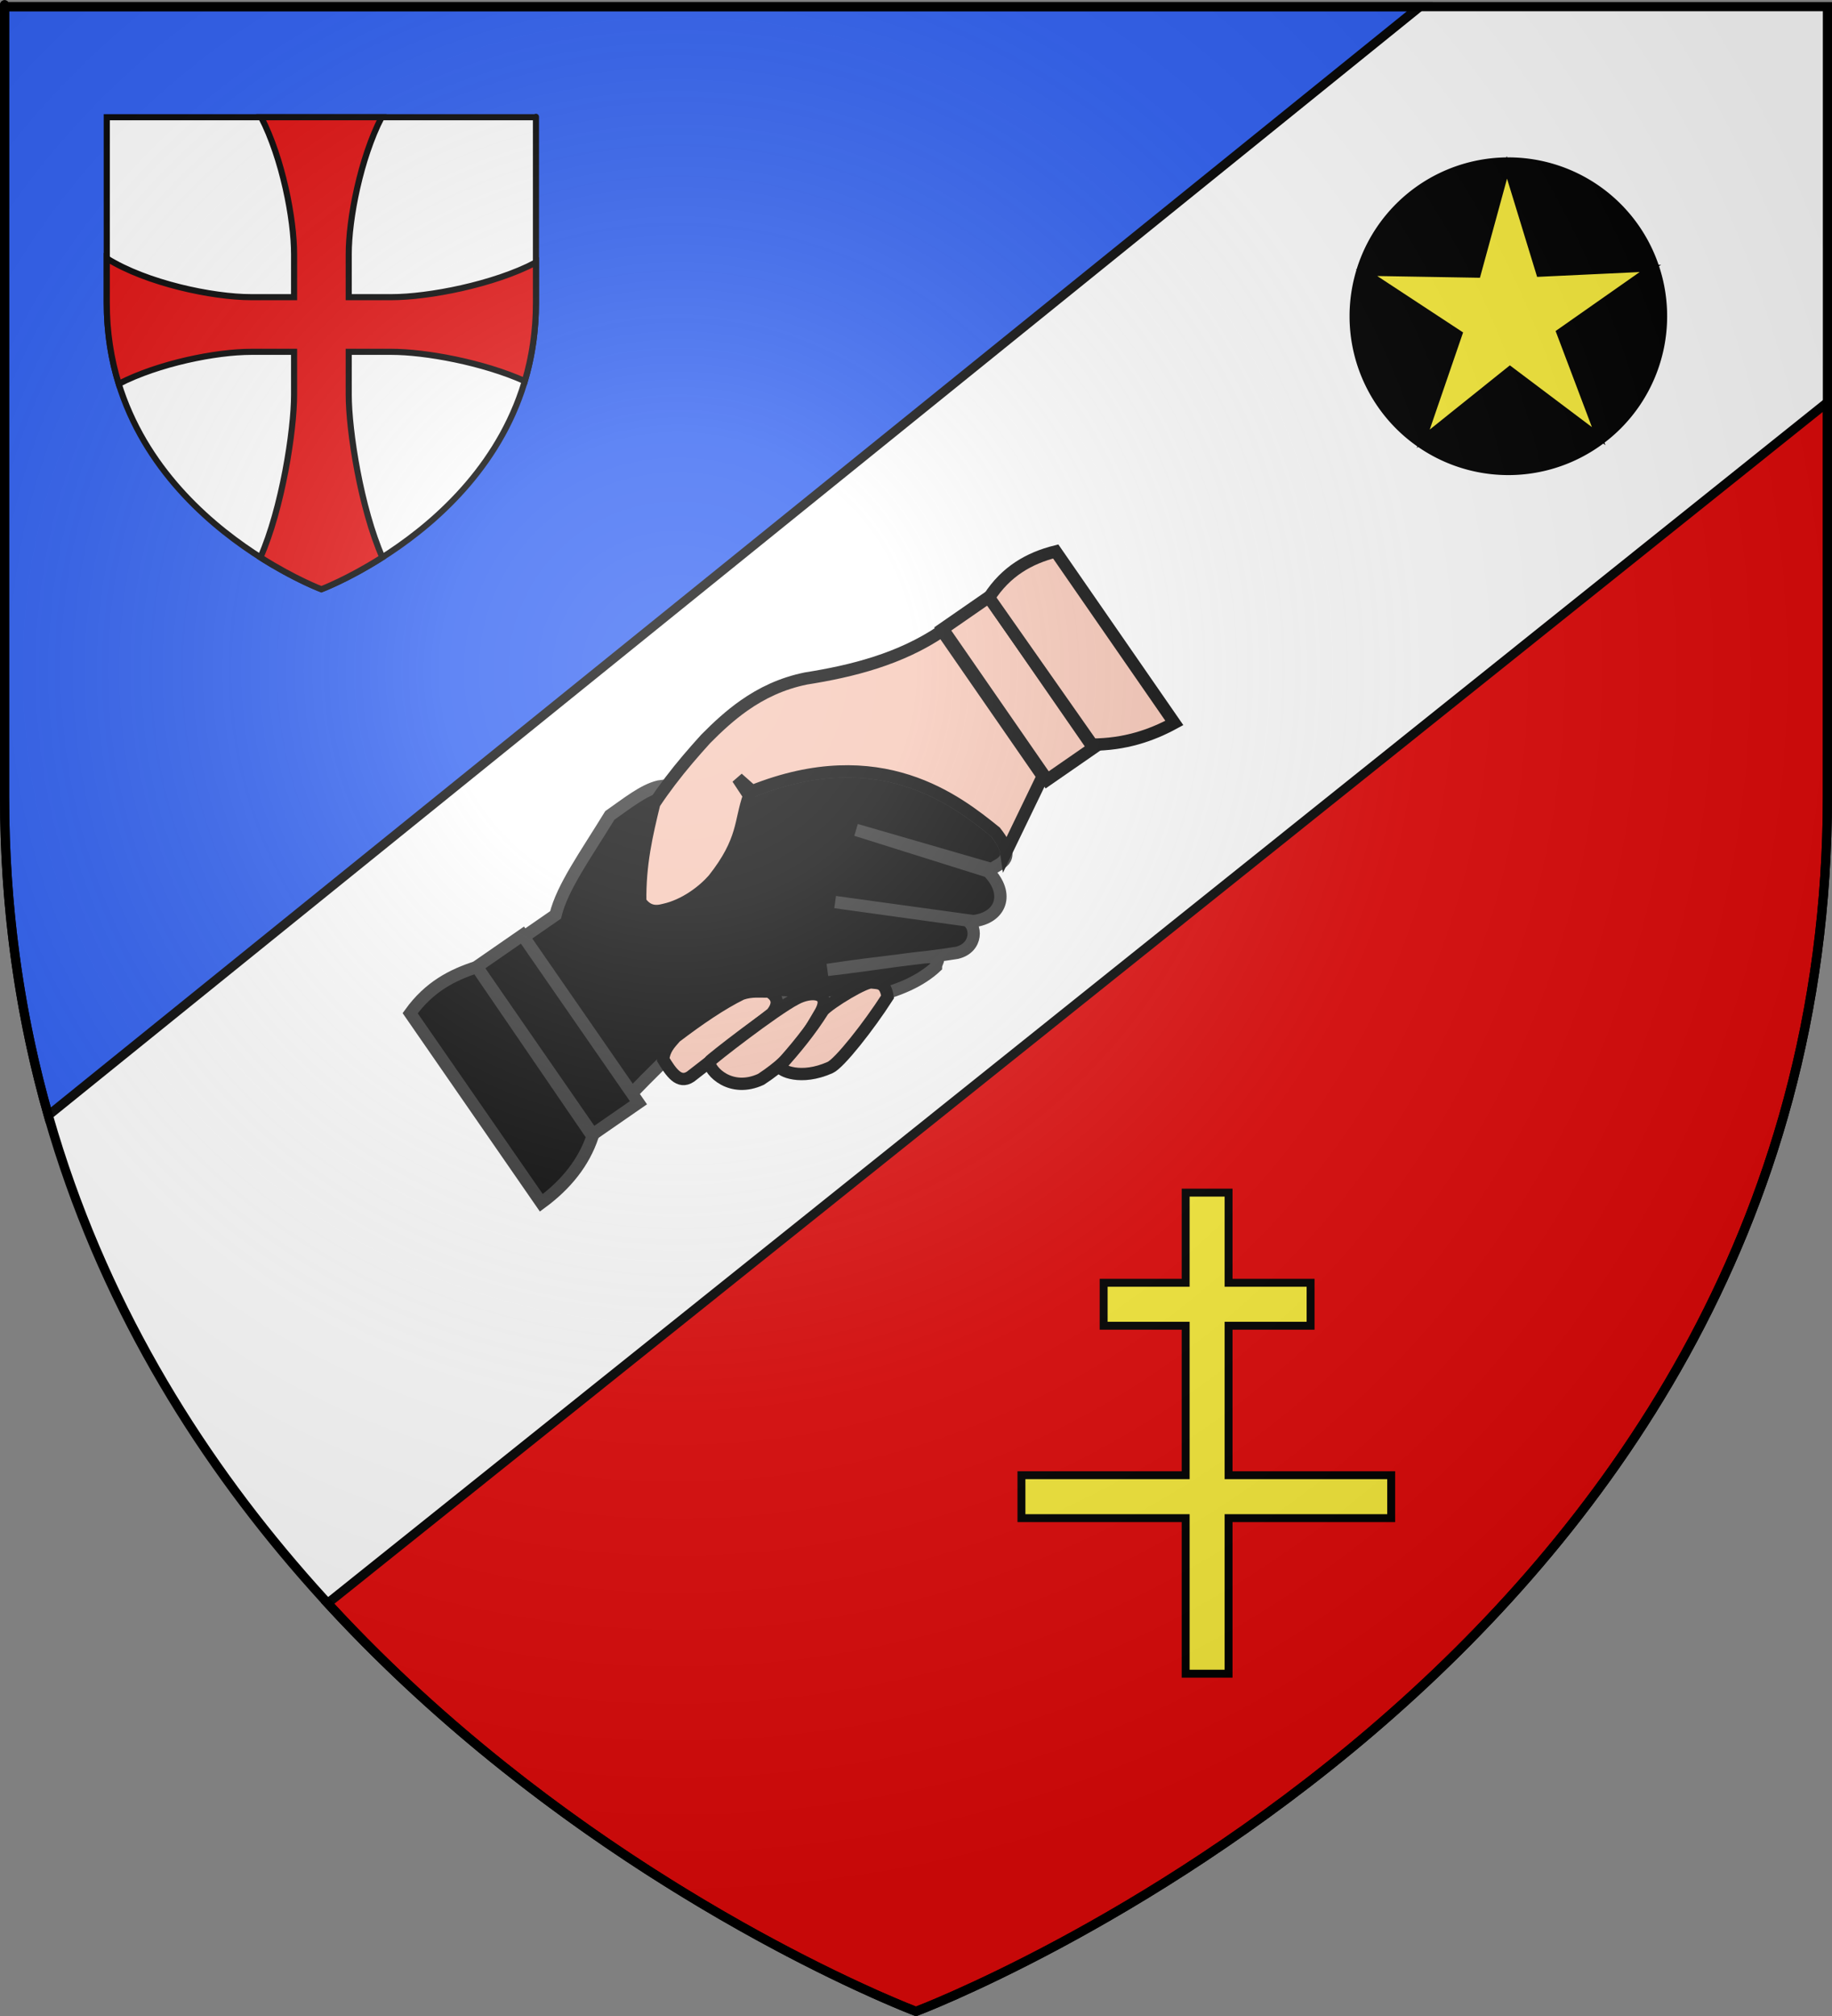
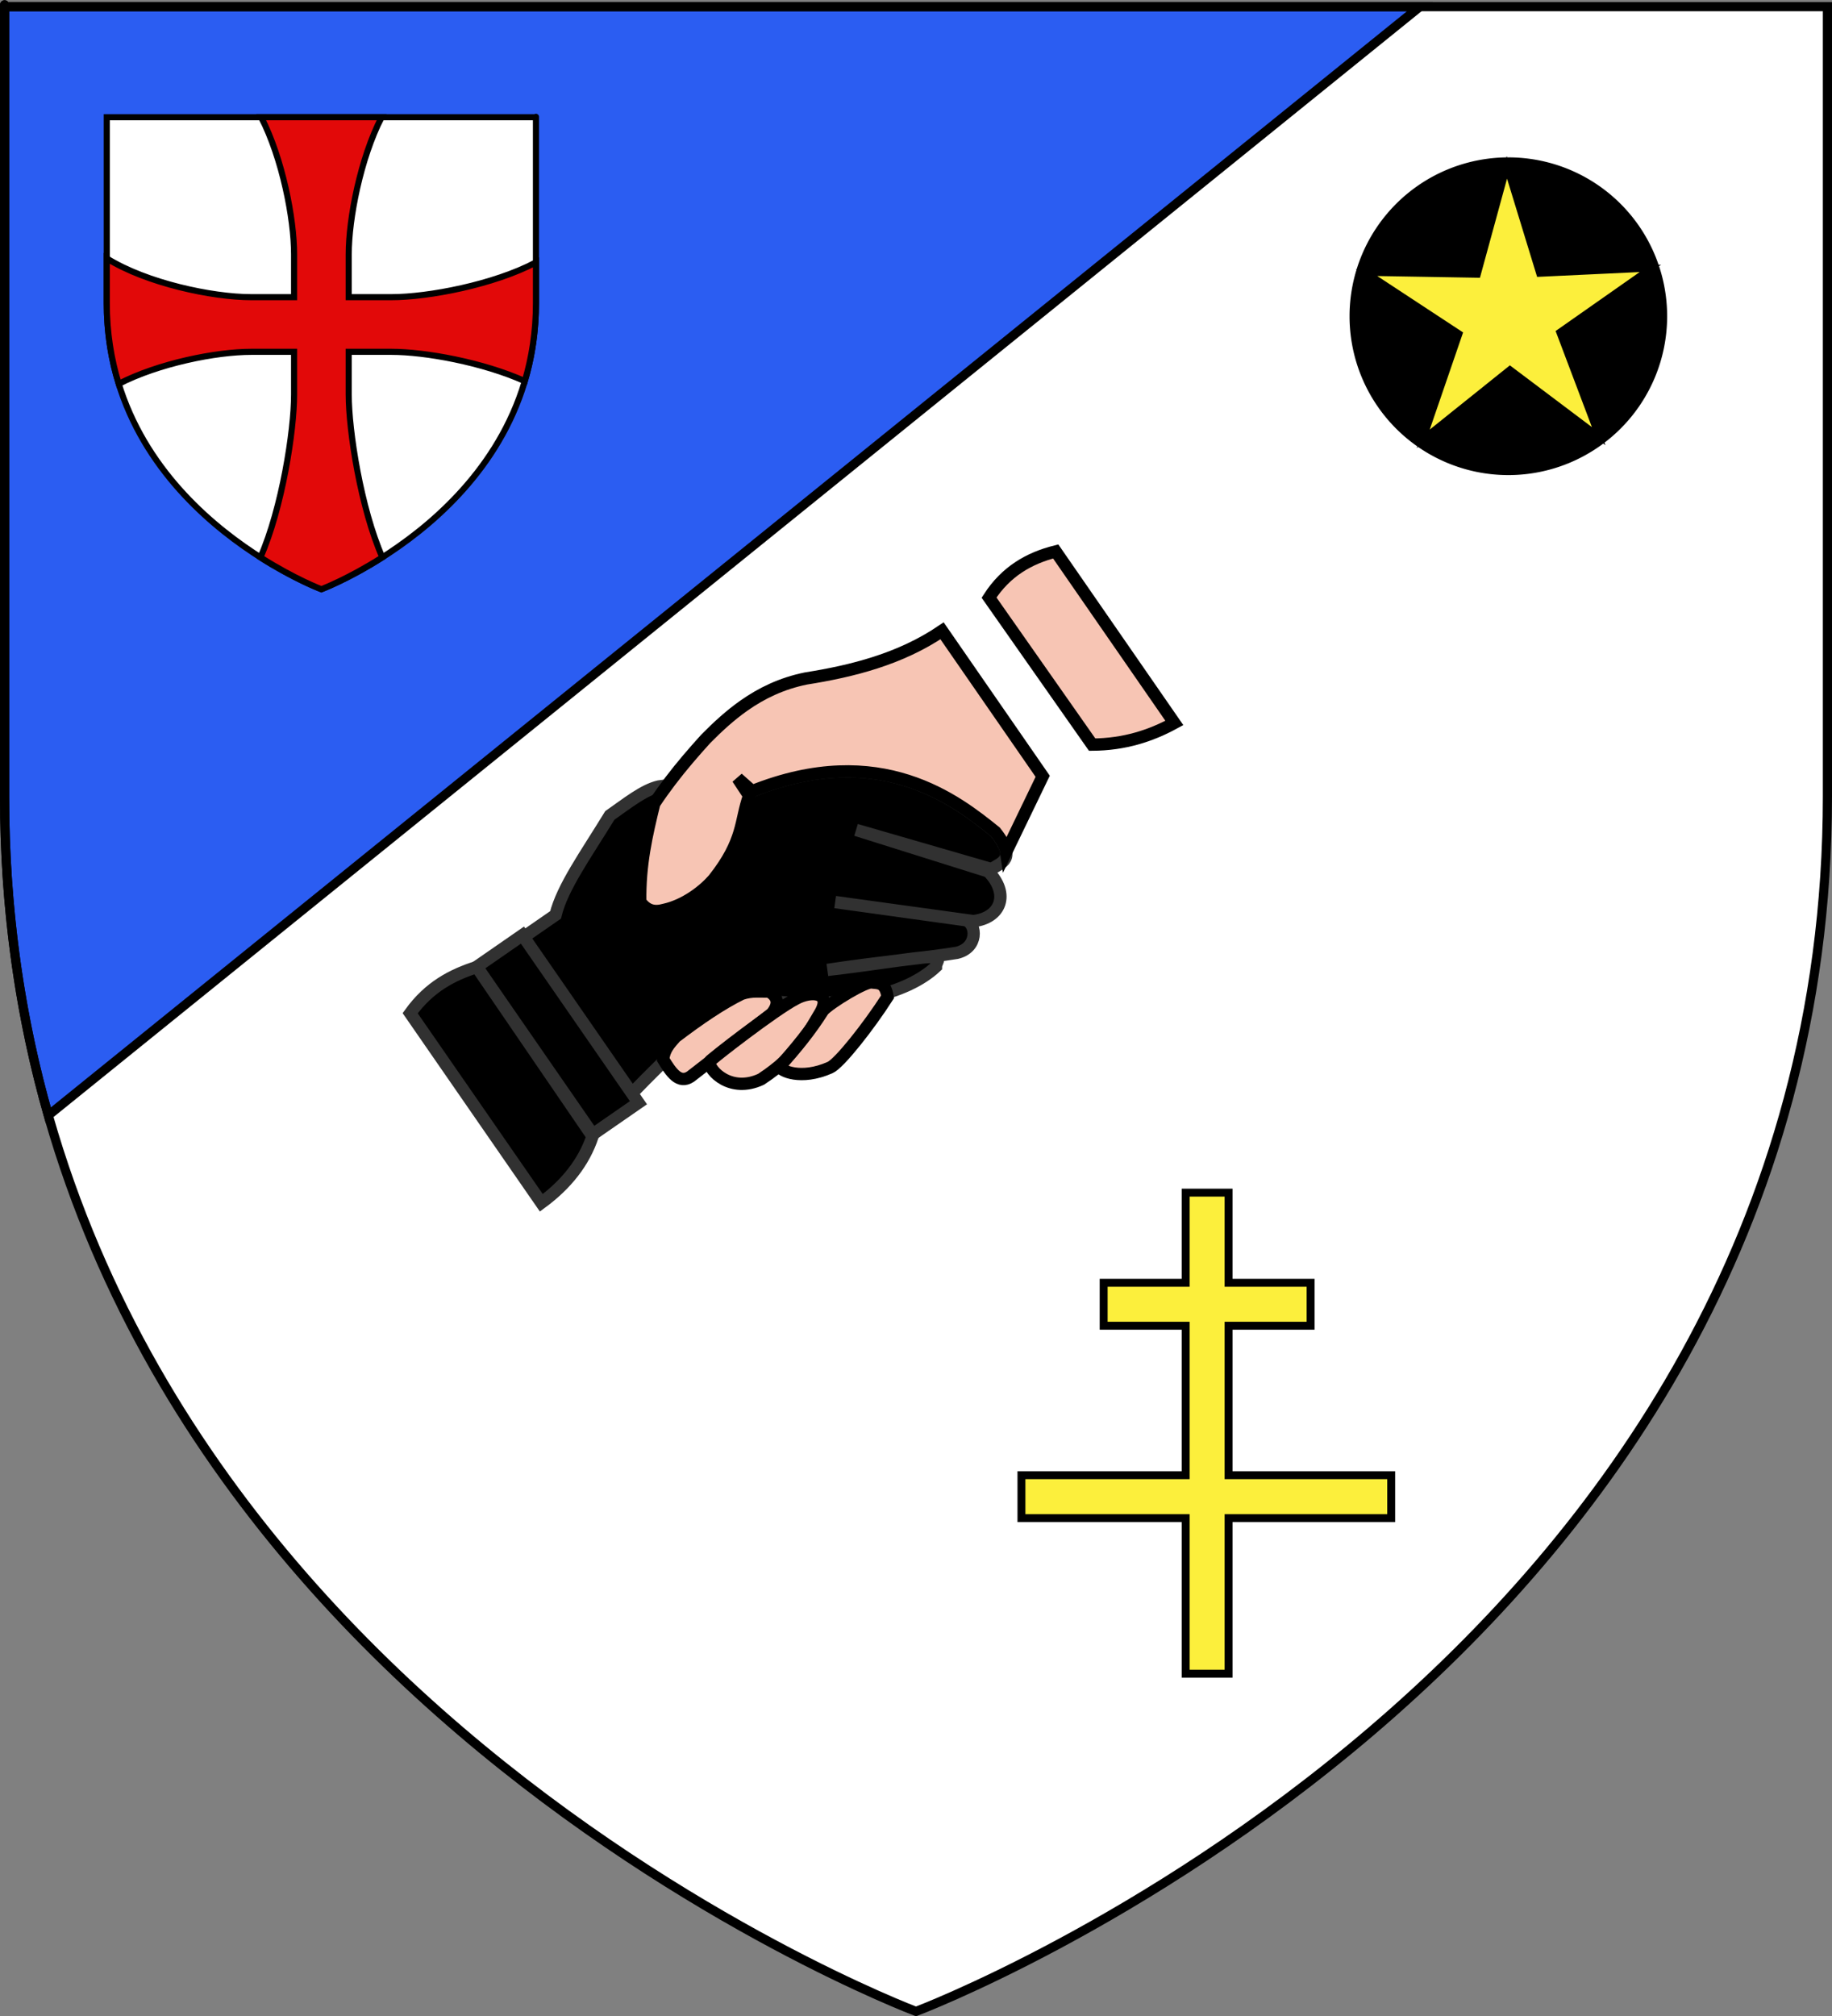
<svg xmlns="http://www.w3.org/2000/svg" xmlns:ns1="http://sodipodi.sourceforge.net/DTD/sodipodi-0.dtd" xmlns:ns2="http://www.inkscape.org/namespaces/inkscape" xmlns:xlink="http://www.w3.org/1999/xlink" height="660" width="600" version="1.0" id="svg2" ns1:version="0.32" ns2:version="0.44.1" ns1:docname="Blason_Emberménil_54.svg" ns1:docbase="L:\blasons" ns2:export-filename="/Users/olivier/Desktop/Blason Rouge/Blason_Vide_3D.png" ns2:export-xdpi="144" ns2:export-ydpi="144">
  <rect width="100%" height="100%" fill="#808080" stroke="none" />
  <ns1:namedview ns2:window-height="712" ns2:window-width="1024" ns2:pageshadow="2" ns2:pageopacity="0.0" guidetolerance="10.0" gridtolerance="10.0" objecttolerance="10.0" borderopacity="1.0" bordercolor="#666666" pagecolor="#ffffff" id="base" showgrid="false" height="660px" ns2:zoom="0.315" ns2:cx="507.56326" ns2:cy="501.61504" ns2:window-x="-4" ns2:window-y="-4" ns2:current-layer="layer3" />
  <desc id="desc4">Flag of Canton of Valais (Wallis)</desc>
  <defs id="defs6">
    <linearGradient id="linearGradient2893">
      <stop style="stop-color:white;stop-opacity:0.314;" offset="0" id="stop2895" />
      <stop id="stop2897" offset="0.19" style="stop-color:white;stop-opacity:0.251;" />
      <stop style="stop-color:#6b6b6b;stop-opacity:0.125;" offset="0.6" id="stop2901" />
      <stop style="stop-color:black;stop-opacity:0.125;" offset="1" id="stop2899" />
    </linearGradient>
    <linearGradient id="linearGradient2885">
      <stop id="stop2887" offset="0" style="stop-color:white;stop-opacity:1;" />
      <stop style="stop-color:white;stop-opacity:1;" offset="0.229" id="stop2891" />
      <stop id="stop2889" offset="1" style="stop-color:black;stop-opacity:1;" />
    </linearGradient>
    <linearGradient id="linearGradient2955">
      <stop id="stop2867" offset="0" style="stop-color:#fd0000;stop-opacity:1;" />
      <stop style="stop-color:#e77275;stop-opacity:0.659;" offset="0.5" id="stop2873" />
      <stop style="stop-color:black;stop-opacity:0.323;" offset="1" id="stop2959" />
    </linearGradient>
    <radialGradient ns2:collect="always" xlink:href="#linearGradient2955" id="radialGradient2961" cx="225.524" cy="218.901" fx="225.524" fy="218.901" r="300" gradientTransform="matrix(-4.167939e-4,2.183,-1.884,-3.599562e-4,615.597,-289.121)" gradientUnits="userSpaceOnUse" />
    <polygon id="star" transform="scale(53,53)" points="0,-1 0.588,0.809 -0.951,-0.309 0.951,-0.309 -0.588,0.809 0,-1 " />
    <clipPath id="clip">
      <path d="M 0,-200 L 0,600 L 300,600 L 300,-200 L 0,-200 z " id="path10" />
    </clipPath>
    <radialGradient ns2:collect="always" xlink:href="#linearGradient2955" id="radialGradient1911" gradientUnits="userSpaceOnUse" gradientTransform="matrix(-4.167939e-4,2.183,-1.884,-3.599562e-4,615.597,-289.121)" cx="225.524" cy="218.901" fx="225.524" fy="218.901" r="300" />
    <radialGradient ns2:collect="always" xlink:href="#linearGradient2955" id="radialGradient2865" gradientUnits="userSpaceOnUse" gradientTransform="matrix(0,1.749,-1.593,-1.049767e-7,551.788,-191.29)" cx="225.524" cy="218.901" fx="225.524" fy="218.901" r="300" />
    <radialGradient ns2:collect="always" xlink:href="#linearGradient2955" id="radialGradient2871" gradientUnits="userSpaceOnUse" gradientTransform="matrix(0,1.386,-1.323,-5.741131e-8,-158.082,-109.541)" cx="225.524" cy="218.901" fx="225.524" fy="218.901" r="300" />
    <radialGradient ns2:collect="always" xlink:href="#linearGradient2893" id="radialGradient3163" gradientUnits="userSpaceOnUse" gradientTransform="matrix(1.353,0,0,1.349,-77.629,-85.747)" cx="221.445" cy="226.331" fx="221.445" fy="226.331" r="300" />
  </defs>
  <g ns2:groupmode="layer" id="layer3" ns2:label="Fond écu" style="opacity:1;display:inline">
    <path id="path2855" style="fill:white;fill-opacity:1;fill-rule:evenodd;stroke:none;stroke-width:1px;stroke-linecap:butt;stroke-linejoin:miter;stroke-opacity:1" d="M 300,658.5 C 300,658.5 1.5,546.18 1.5,260.728 C 1.5,-24.723 1.5,2.176 1.5,2.176 L 598.5,2.176 L 598.5,260.728 C 598.5,546.18 300,658.5 300,658.5 z " ns1:nodetypes="cccccc" />
    <path style="fill:none;fill-rule:evenodd;stroke:black;stroke-width:1px;stroke-linecap:butt;stroke-linejoin:miter;stroke-opacity:1" d="M -90.914,24.726 L -90.914,24.726 z " id="path3572" />
    <path style="fill:#2b5df2;fill-opacity:1;fill-rule:evenodd;stroke:black;stroke-width:3;stroke-linecap:butt;stroke-linejoin:miter;stroke-miterlimit:4;stroke-dasharray:none;stroke-opacity:1" d="M 465.031,2.188 L 15.813,365.156 C 6.73,333.288 1.5,298.518 1.5,260.719 C 1.5,-24.733 1.5,2.188 1.5,2.188 L 465.031,2.188 z " id="path1990" />
-     <path style="fill:#e20909;fill-opacity:1;fill-rule:evenodd;stroke:black;stroke-width:3;stroke-linecap:butt;stroke-linejoin:miter;stroke-miterlimit:4;stroke-dasharray:none;stroke-opacity:1" d="M 598.5,131.719 L 598.5,260.719 C 598.5,546.17 300,658.5 300,658.5 C 300,658.5 193.154,618.294 107.312,524.875 L 598.5,131.719 z " id="path5411" />
    <g id="g6608" transform="translate(-1.521,-6.688)">
      <path id="path6470" style="fill:black;fill-opacity:1;fill-rule:evenodd;stroke:#313131;stroke-width:4.032;stroke-linecap:butt;stroke-linejoin:miter;stroke-miterlimit:4;stroke-dasharray:none;stroke-opacity:1" d="M 172.573,313.757 L 183.474,306.212 C 185.693,297.153 193.231,286.718 201.243,273.649 C 206.701,269.835 212.285,265.328 217.258,264.177 L 233.451,261.949 L 244.937,266.897 C 288.731,247.943 314.654,268.68 327.522,279.066 C 334.72,288.245 329.384,288.989 326.262,291.223 L 281.91,278.389 L 325.172,291.977 C 332.405,299.411 329.244,307.22 320.307,308.242 L 275.04,302.009 L 317.857,307.954 C 321.493,309.257 321.872,317.014 314.899,318.625 C 305.382,320.222 288.875,321.712 272.527,324.224 C 288.642,322.335 301.328,320.126 305.884,320.008 C 310.532,319.888 308.091,321.37 308.064,323.165 C 298.865,331.808 278.217,338.284 244.456,333.408 C 232.263,340.809 220.27,352.478 208.307,364.8 L 172.573,313.757 z " />
      <path id="path6452" style="fill:#f7c5b4;fill-opacity:1;fill-rule:evenodd;stroke:black;stroke-width:4.032;stroke-linecap:butt;stroke-linejoin:miter;stroke-miterlimit:4;stroke-dasharray:none;stroke-opacity:1" d="M 218.738,353.54 C 221.295,357.741 223.901,361.669 227.68,359.152 L 254.362,338.437 C 256.486,335.698 256.662,333.238 253.341,331.277 C 250.43,331.397 247.824,330.896 244.393,332.07 C 237.907,335.257 230.565,340.235 222.762,346.175 C 220.705,348.495 219.006,350.336 218.738,353.54 z " />
      <rect transform="matrix(0.822,-0.569,0.569,0.822,0,0)" id="rect6492" style="fill:black;fill-opacity:1;fill-rule:evenodd;stroke:#313131;stroke-width:4.032;stroke-linejoin:miter;stroke-miterlimit:4;stroke-dasharray:none;stroke-opacity:1" y="355.567" x="-54.321" height="66.76" width="18.207" />
-       <path id="path7379" style="fill:black;fill-opacity:1;fill-rule:evenodd;stroke:#313131;stroke-width:4.032;stroke-linecap:butt;stroke-linejoin:miter;stroke-miterlimit:4;stroke-dasharray:none;stroke-opacity:1" d="M 157.687,323.285 C 149.682,325.824 142.082,329.757 135.854,338.396 L 178.812,400.464 C 187.045,394.407 192.725,387.195 195.584,378.707 L 157.687,323.285 z " />
-       <rect id="rect8266" style="fill:#f7c5b4;fill-opacity:1;fill-rule:evenodd;stroke:black;stroke-width:4.032;stroke-linejoin:miter;stroke-miterlimit:4;stroke-dasharray:none;stroke-opacity:1" transform="matrix(-0.822,0.569,0.569,0.822,0,0)" y="351.491" x="-152.543" height="60.118" width="18.393" />
+       <path id="path7379" style="fill:black;fill-opacity:1;fill-rule:evenodd;stroke:#313131;stroke-width:4.032;stroke-linecap:butt;stroke-linejoin:miter;stroke-miterlimit:4;stroke-dasharray:none;stroke-opacity:1" d="M 157.687,323.285 C 149.682,325.824 142.082,329.757 135.854,338.396 L 178.812,400.464 C 187.045,394.407 192.725,387.195 195.584,378.707 L 157.687,323.285 " />
      <path id="path6432" style="fill:#f7c5b4;fill-opacity:1;fill-rule:evenodd;stroke:black;stroke-width:4.032;stroke-linecap:butt;stroke-linejoin:miter;stroke-miterlimit:4;stroke-dasharray:none;stroke-opacity:1" d="M 245.173,237.685 C 240.638,240.875 236.537,244.639 232.618,248.621 C 228.712,252.938 224.829,257.4 221.022,262.419 C 219.265,264.736 217.509,267.172 215.791,269.767 C 213.359,279.754 211.016,289.601 211.213,301.896 C 213.358,304.913 215.866,305.423 219.03,304.556 C 225.905,303.054 231.967,298.292 235.213,294.581 C 245.349,281.771 243.851,275.525 246.874,267.153 L 246.324,266.358 L 243.106,261.486 L 247.862,265.702 C 289.88,248.905 314.958,268.901 327.535,279.052 C 329.835,281.986 330.829,284.073 331.05,285.608 L 343.014,260.83 L 310.055,213.209 C 296.401,222.466 280.661,226.409 265.44,228.816 C 257.568,230.426 251.003,233.584 245.173,237.685 z " />
      <path id="path6454" style="fill:#f7c5b4;fill-opacity:1;fill-rule:evenodd;stroke:black;stroke-width:4.032;stroke-linecap:butt;stroke-linejoin:miter;stroke-miterlimit:4;stroke-dasharray:none;stroke-opacity:1" d="M 233.823,354.31 C 233.824,357.293 240.84,364.631 250.765,360.031 C 262.84,352.116 266.178,344.869 270.236,338.098 C 273.994,331.376 267.006,330.996 262.138,333.704 C 255.327,337.194 234.286,353.523 233.823,354.31 z " />
      <path id="path6456" style="fill:#f7c5b4;fill-opacity:1;fill-rule:evenodd;stroke:black;stroke-width:4.032;stroke-linecap:butt;stroke-linejoin:miter;stroke-miterlimit:4;stroke-dasharray:none;stroke-opacity:1" d="M 256.844,355.824 C 257.041,357.207 263.775,360.461 273.384,356.177 C 276.373,354.883 285.949,342.795 292.206,333.035 C 291.494,328.346 289.425,328.579 287.218,328.347 C 285.397,327.619 273.277,335.026 271.106,337.482 C 266.988,344.017 262.094,350.038 256.844,355.824 z " />
      <path id="path8268" style="fill:#f7c5b4;fill-opacity:1;fill-rule:evenodd;stroke:black;stroke-width:4.032;stroke-linecap:butt;stroke-linejoin:miter;stroke-miterlimit:4;stroke-dasharray:none;stroke-opacity:1" d="M 325.442,202.336 C 330.956,193.772 338.569,189.406 347.275,187.225 L 386.131,243.367 C 378.432,247.573 369.783,250.407 359.213,250.465 L 325.442,202.336 z " />
    </g>
    <g id="g10598">
      <path ns1:nodetypes="cccccc" d="M 105.25,192.909 C 105.25,192.909 175.531,166.463 175.531,99.254 C 175.531,32.045 175.531,38.378 175.531,38.378 L 34.968,38.378 L 34.968,99.254 C 34.968,166.463 105.25,192.909 105.25,192.909 z " style="fill:white;fill-opacity:1;fill-rule:evenodd;stroke:black;stroke-width:2;stroke-linecap:butt;stroke-linejoin:miter;stroke-miterlimit:4;stroke-dasharray:none;stroke-opacity:1" id="path8817" />
      <path id="path7031" d="M 85.546,38.381 C 92.465,51.844 96.317,71.562 96.317,83.227 L 96.317,97.287 L 82.257,97.287 C 69.548,97.287 48.013,92.727 34.968,84.595 L 34.968,99.252 C 34.968,108.878 36.412,117.671 38.882,125.666 C 52.007,118.921 70.748,115.182 82.257,115.182 L 96.317,115.182 L 96.317,129.213 C 96.317,141.02 92.376,166.392 85.295,182.476 C 96.561,189.635 105.25,192.909 105.25,192.909 C 105.25,192.909 113.95,189.63 125.226,182.461 C 118.149,166.376 114.211,141.017 114.211,129.213 L 114.211,115.182 L 128.243,115.182 C 139.236,115.182 158.12,118.591 171.882,124.776 C 174.187,117.019 175.531,108.523 175.531,99.252 C 175.531,84.523 175.531,94.418 175.531,85.912 C 161.653,93.214 140.245,97.287 128.243,97.287 L 114.211,97.287 L 114.211,83.227 C 114.211,71.562 118.056,51.844 124.976,38.381 L 85.546,38.381 z " style="fill:#e20909;fill-opacity:1;stroke:black;stroke-width:2;stroke-miterlimit:4;stroke-dasharray:none;stroke-opacity:1" />
    </g>
    <path d="M 334.536,482.949 L 388.319,482.949 L 388.319,434.022 L 361.457,434.022 L 361.457,419.96 L 388.319,419.96 L 388.319,390.447 L 402.371,390.447 L 402.371,419.96 L 429.232,419.96 L 429.232,434.022 L 402.371,434.022 L 402.371,482.949 L 455.628,482.949 L 455.628,497.011 L 402.371,497.011 L 402.371,547.94 L 388.319,547.94 L 388.319,497.011 L 334.536,497.011 L 334.536,482.949 z " id="path3152" ns1:nodetypes="ccccccccccccccccccccc" style="opacity:1;fill:#fcef3c;fill-opacity:1;stroke:black;stroke-width:2.591;stroke-miterlimit:4;stroke-dasharray:none;stroke-opacity:1;display:inline" />
    <g id="g19597" transform="matrix(0.724,0,0,0.724,-0.88,36.058)">
      <path d="M 755.37 93.192 A 71.833 71.833 0 1 1  611.703,93.192 A 71.833 71.833 0 1 1  755.37 93.192 z" ns1:ry="71.833069" ns1:rx="71.833069" ns1:cy="93.192184" ns1:cx="683.53656" id="path17820" style="fill:black;fill-opacity:1;fill-rule:nonzero;stroke:none;stroke-width:2;stroke-miterlimit:4;stroke-dasharray:none;stroke-opacity:1" ns1:type="arc" />
      <path transform="matrix(1.337,0,0,1.337,305.728,-563.925)" d="M 313.147,532.047 L 283.113,509.443 L 253.779,532.949 L 265.995,497.399 L 234.576,476.765 L 272.16,477.398 L 282.076,441.139 L 293.088,477.08 L 330.636,475.306 L 299.857,496.885 L 313.147,532.047 z " ns2:randomized="0" ns2:rounded="0" ns2:flatsided="false" ns1:arg2="1.5556137" ns1:arg1="0.92729522" ns1:r2="17.80415" ns1:r1="50.507626" ns1:cy="491.64124" ns1:cx="282.84271" ns1:sides="5" id="path12681" style="fill:#fcef3c;fill-opacity:1;stroke:black;stroke-width:2.128;stroke-miterlimit:4;stroke-dasharray:none;stroke-opacity:1;display:inline" ns1:type="star" />
    </g>
  </g>
  <g ns2:groupmode="layer" id="layer4" ns2:label="Meubles" ns1:insensitive="true" />
  <g ns2:groupmode="layer" id="layer2" ns2:label="Reflet final" ns1:insensitive="true">
-     <path ns1:nodetypes="cccccc" d="M 300,658.5 C 300,658.5 598.5,546.18 598.5,260.728 C 598.5,-24.723 598.5,2.176 598.5,2.176 L 1.5,2.176 L 1.5,260.728 C 1.5,546.18 300,658.5 300,658.5 z " style="opacity:1;fill:url(#radialGradient3163);fill-opacity:1;fill-rule:evenodd;stroke:none;stroke-width:1px;stroke-linecap:butt;stroke-linejoin:miter;stroke-opacity:1" id="path2875" ns2:export-xdpi="144" ns2:export-ydpi="144" />
-   </g>
+     </g>
  <g ns2:groupmode="layer" id="layer1" ns2:label="Contour final" ns1:insensitive="true" style="display:inline">
    <path ns1:nodetypes="cccccc" d="M 300,658.5 C 300,658.5 1.5,546.18 1.5,260.728 C 1.5,-24.723 1.5,2.176 1.5,2.176 L 598.5,2.176 L 598.5,260.728 C 598.5,546.18 300,658.5 300,658.5 z " style="opacity:1;fill:none;fill-opacity:1;fill-rule:evenodd;stroke:black;stroke-width:3;stroke-linecap:butt;stroke-linejoin:miter;stroke-miterlimit:4;stroke-dasharray:none;stroke-opacity:1" id="path1411" ns2:export-xdpi="144" ns2:export-ydpi="144" />
  </g>
</svg>